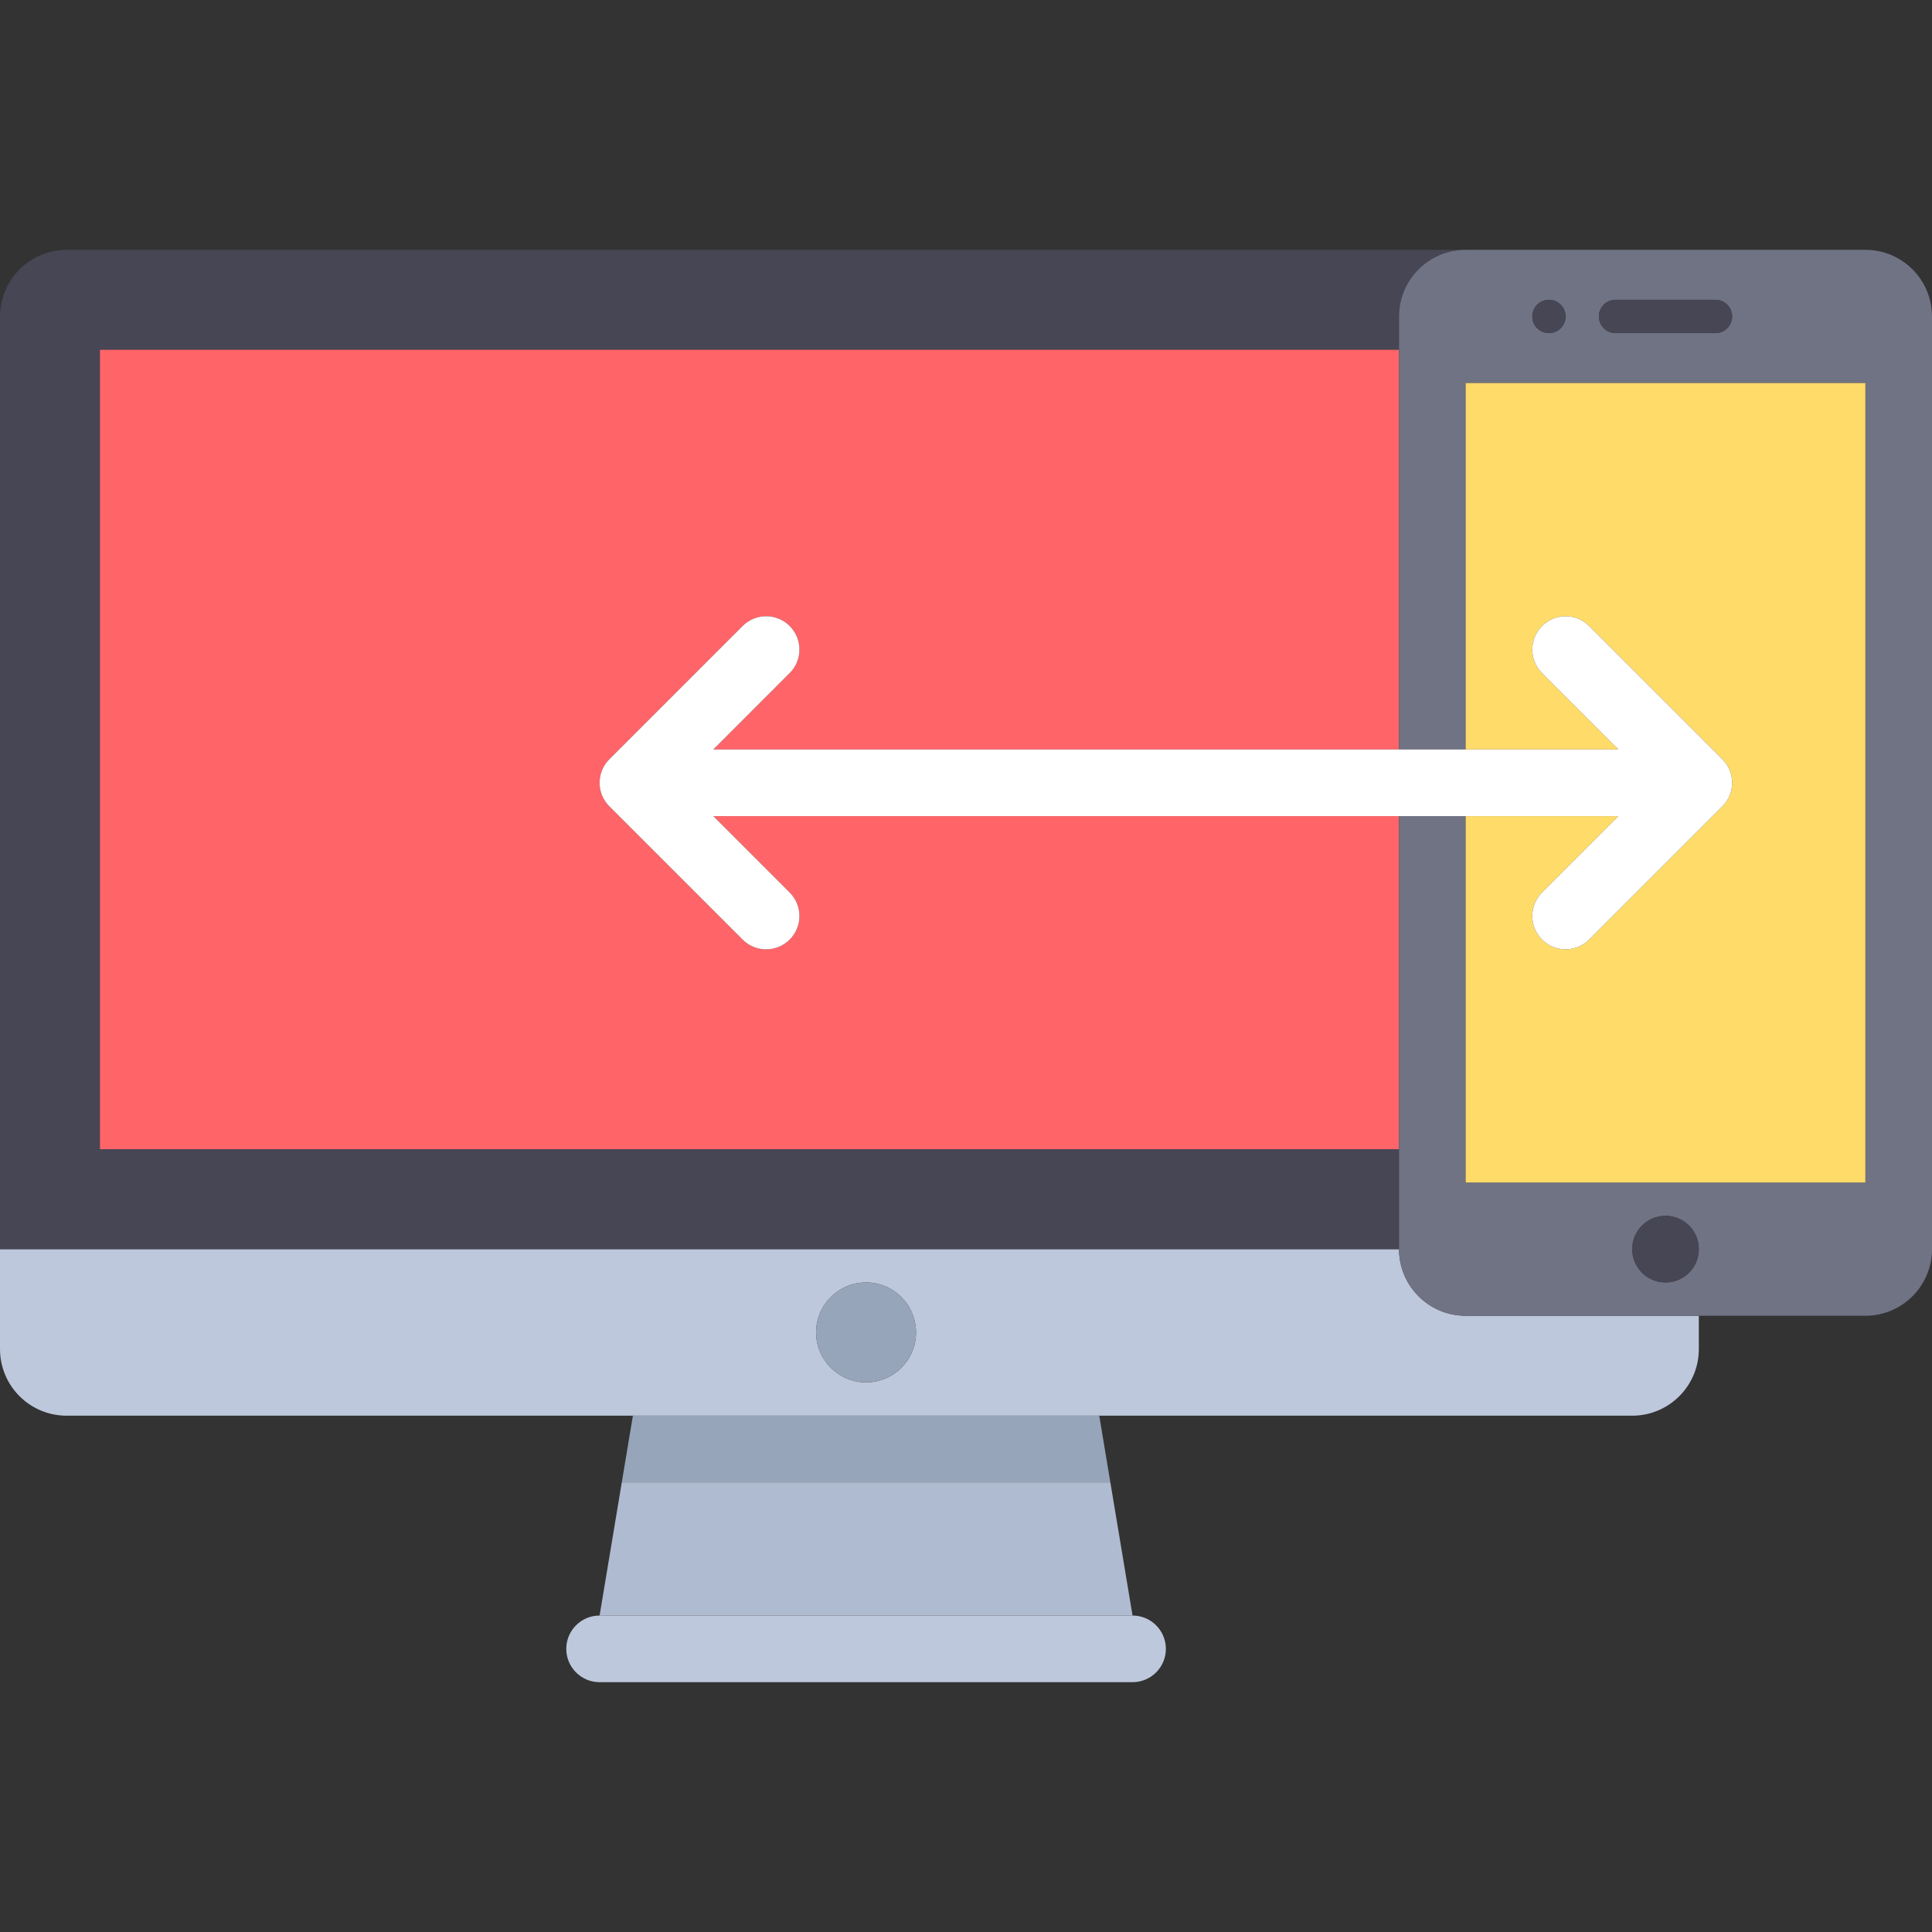
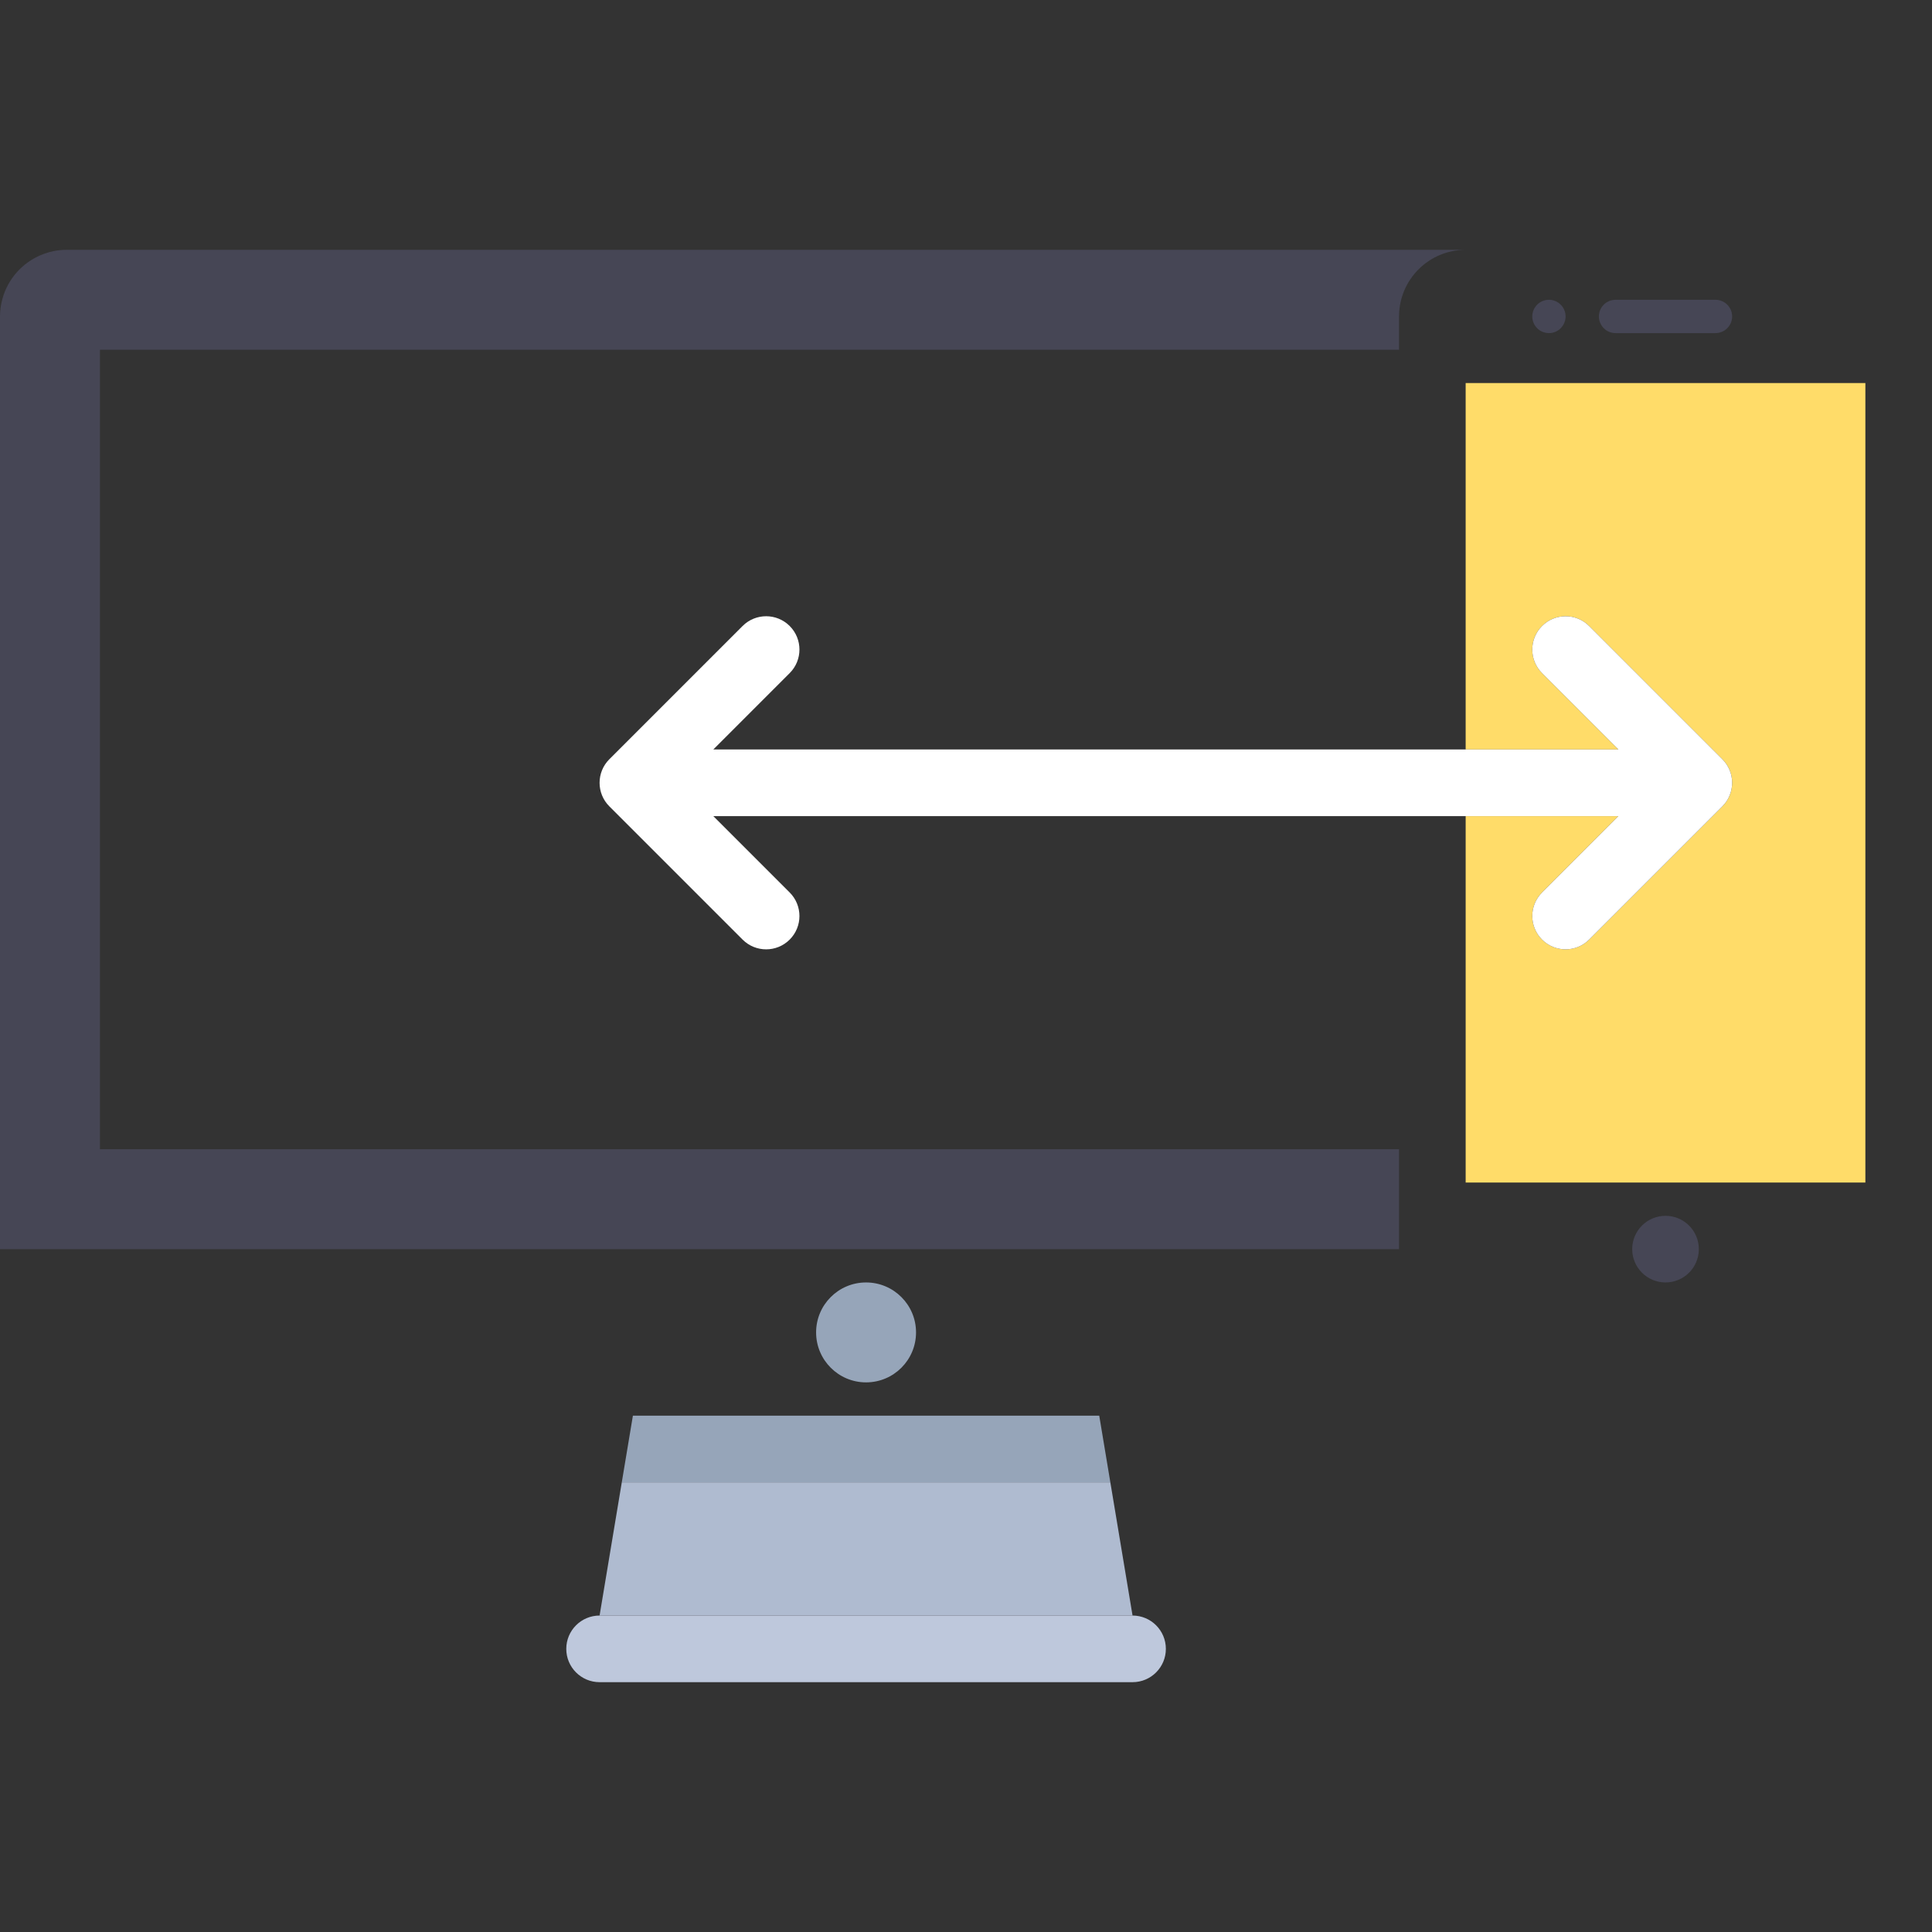
<svg xmlns="http://www.w3.org/2000/svg" height="800px" width="800px" version="1.1" id="Layer_1" viewBox="0 0 512 512" xml:space="preserve">
  <rect x="0" y="0" width="512" height="512" fill="#333333" stroke="none" />
  <g>
    <path style="fill:#BEC8DC;" d="M14.097,66.566c1.15-0.235,2.34-0.359,3.559-0.359C16.437,66.207,15.246,66.33,14.097,66.566z" />
    <path style="fill:#BEC8DC;" d="M0.583,79.434c0.099-0.384,0.203-0.766,0.328-1.14C0.786,78.667,0.682,79.049,0.583,79.434z" />
    <path style="fill:#BEC8DC;" d="M11.811,67.218c0.744-0.262,1.501-0.492,2.285-0.652C13.312,66.727,12.555,66.957,11.811,67.218z" />
-     <path style="fill:#BEC8DC;" d="M370.759,331.034H0v26.483c0,9.751,7.904,17.655,17.655,17.655h150.069H291.31h141.241   c9.751,0,17.655-7.904,17.655-17.655v-8.828h-61.793C378.663,348.69,370.759,340.786,370.759,331.034z M229.517,366.345   c-7.313,0-13.241-5.929-13.241-13.241s5.929-13.241,13.241-13.241s13.241,5.929,13.241,13.241S236.83,366.345,229.517,366.345z" />
  </g>
  <path style="fill:#464655;" d="M370.759,304.552H26.483V92.69h344.276v-8.828c0-9.751,7.904-17.655,17.655-17.655H17.655  c-1.218,0-2.409,0.124-3.559,0.359c-0.785,0.161-1.543,0.392-2.285,0.652C6.676,69.022,2.631,73.119,0.91,78.293  c-0.125,0.374-0.228,0.756-0.328,1.14C0.215,80.851,0,82.329,0,83.862v247.172h370.759V304.552z" />
-   <path style="fill:#FF6469;" d="M26.483,304.552h344.276v-88.276H189.035l20.242,20.242c3.448,3.448,3.448,9.035,0,12.483  c-1.725,1.724-3.983,2.585-6.242,2.585s-4.518-0.862-6.241-2.586l-35.31-35.31c-3.448-3.448-3.448-9.035,0-12.483l35.31-35.31  c3.448-3.448,9.035-3.448,12.483,0c3.448,3.448,3.448,9.035,0,12.483l-20.242,20.242h181.724V92.69H26.483V304.552z" />
  <polygon style="fill:#AFBBD0;" points="164.781,392.828 167.724,375.172 158.897,428.138 300.138,428.138 291.31,375.172   294.253,392.828 " />
  <path style="fill:#BEC8DC;" d="M150.069,436.966c0,4.875,3.953,8.828,8.828,8.828h141.241c4.875,0,8.828-3.953,8.828-8.828  s-3.953-8.828-8.828-8.828H158.897C154.022,428.138,150.069,432.09,150.069,436.966z" />
  <g>
    <polygon style="fill:#96A5B9;" points="164.781,392.828 294.253,392.828 291.31,375.172 167.724,375.172  " />
    <circle style="fill:#96A5B9;" cx="229.517" cy="353.103" r="13.241" />
  </g>
-   <path style="fill:#707384;" d="M494.345,66.207h-61.793h-44.138c-9.751,0-17.655,7.904-17.655,17.655v8.828v105.931h17.655v-97.103  h105.931v211.862H388.414v-97.103h-17.655v88.276v26.483c0,9.751,7.904,17.655,17.655,17.655h61.793h44.138  c9.75,0,17.655-7.904,17.655-17.655V83.862C512,74.111,504.095,66.207,494.345,66.207z M410.483,79.448  c2.438,0,4.414,1.976,4.414,4.414s-1.976,4.414-4.414,4.414s-4.414-1.976-4.414-4.414S408.045,79.448,410.483,79.448z   M454.621,88.276h-26.483c-2.438,0-4.414-1.976-4.414-4.414s1.976-4.414,4.414-4.414h26.483c2.438,0,4.414,1.976,4.414,4.414  S457.058,88.276,454.621,88.276z M441.379,339.862c-4.875,0-8.828-3.953-8.828-8.828s3.953-8.828,8.828-8.828  s8.828,3.953,8.828,8.828S446.254,339.862,441.379,339.862z" />
  <path style="fill:#FFDC69;" d="M428.897,198.621l-20.242-20.242c-3.448-3.448-3.448-9.035,0-12.483  c3.448-3.448,9.035-3.448,12.483,0l35.31,35.31c3.448,3.448,3.448,9.035,0,12.483L421.139,249c-1.725,1.725-3.983,2.586-6.242,2.586  s-4.518-0.862-6.241-2.586c-3.448-3.448-3.448-9.035,0-12.483l20.242-20.241h-40.483v97.103h105.931V101.517H388.414v97.103H428.897  z" />
  <g>
    <path style="fill:#464655;" d="M454.621,79.448h-26.483c-2.438,0-4.414,1.976-4.414,4.414s1.976,4.414,4.414,4.414h26.483   c2.438,0,4.414-1.976,4.414-4.414S457.058,79.448,454.621,79.448z" />
    <circle style="fill:#464655;" cx="410.483" cy="83.862" r="4.414" />
    <circle style="fill:#464655;" cx="441.379" cy="331.034" r="8.828" />
  </g>
  <path style="fill:#FFFFFF;" d="M209.276,178.379c3.448-3.448,3.448-9.035,0-12.483c-3.448-3.448-9.035-3.448-12.483,0l-35.31,35.31  c-3.448,3.448-3.448,9.035,0,12.483l35.31,35.31c1.725,1.725,3.982,2.586,6.241,2.586s4.518-0.862,6.241-2.586  c3.448-3.448,3.448-9.035,0-12.483l-20.239-20.241h181.724h17.655h40.483l-20.242,20.242c-3.448,3.448-3.448,9.035,0,12.483  c1.725,1.725,3.982,2.586,6.241,2.586s4.518-0.862,6.241-2.586l35.31-35.31c3.448-3.448,3.448-9.035,0-12.483l-35.31-35.31  c-3.448-3.448-9.035-3.448-12.483,0s-3.448,9.035,0,12.483l20.243,20.241h-40.483h-17.655H189.035L209.276,178.379z" />
</svg>